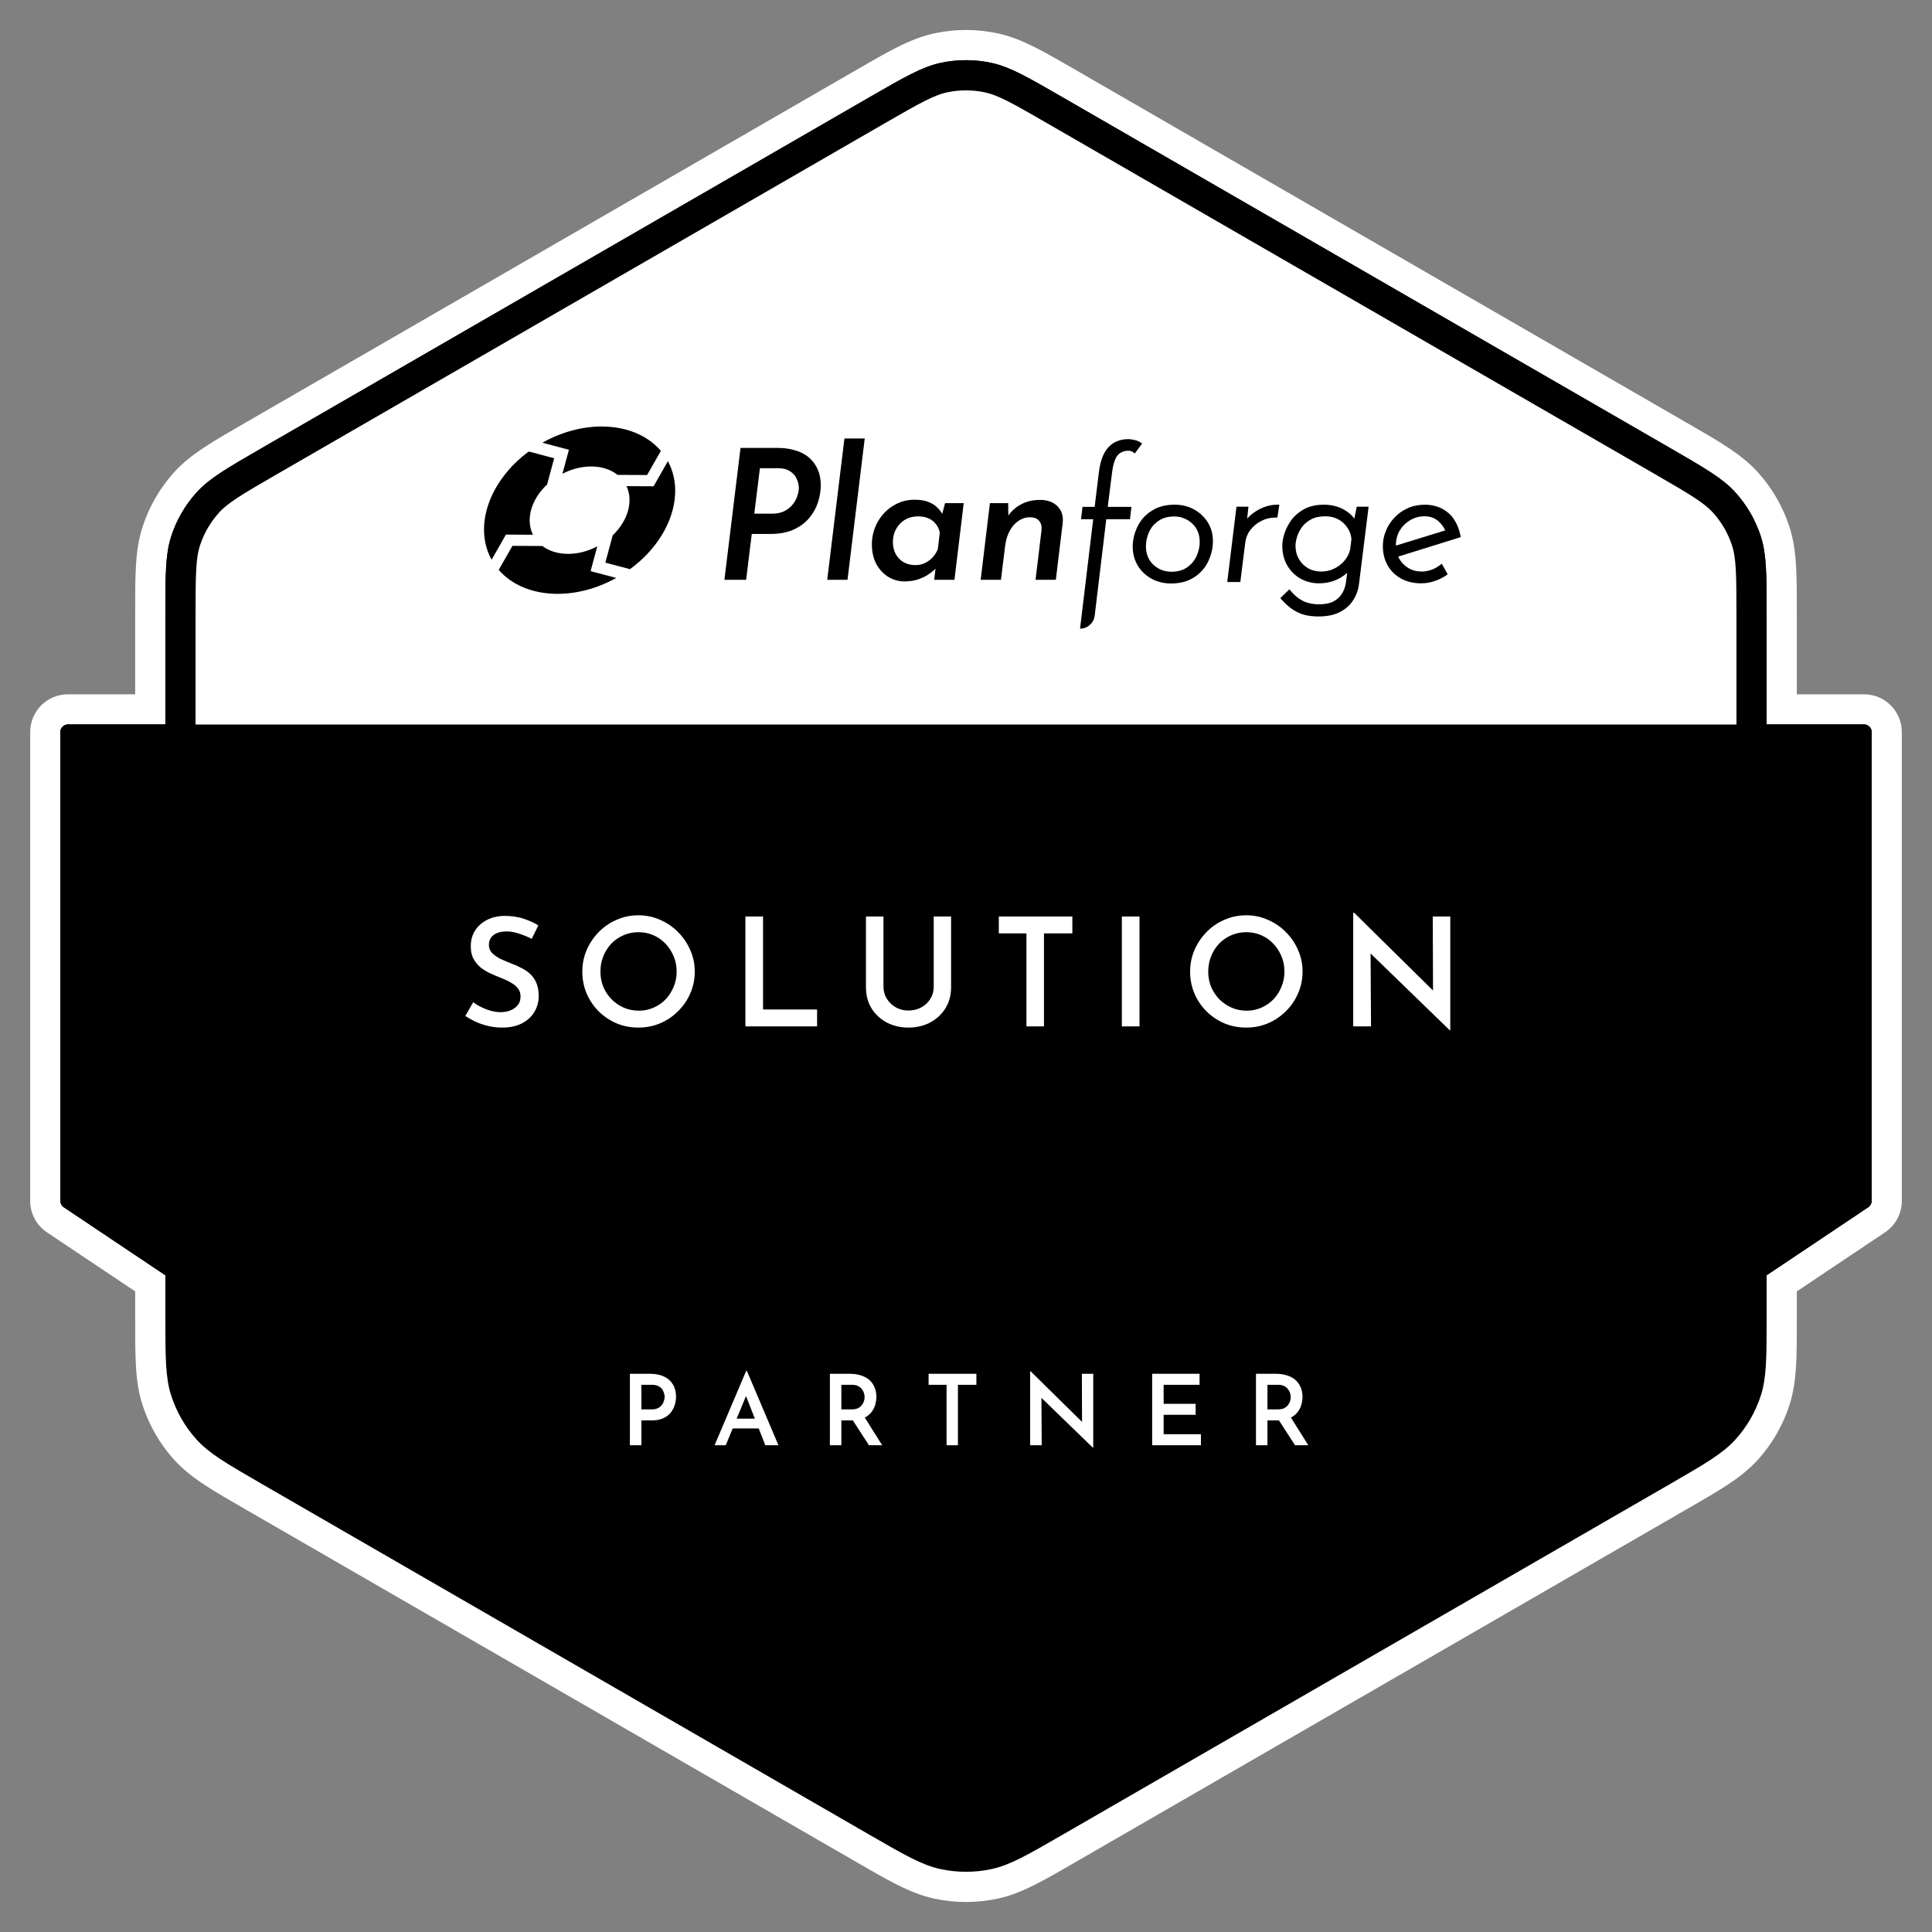
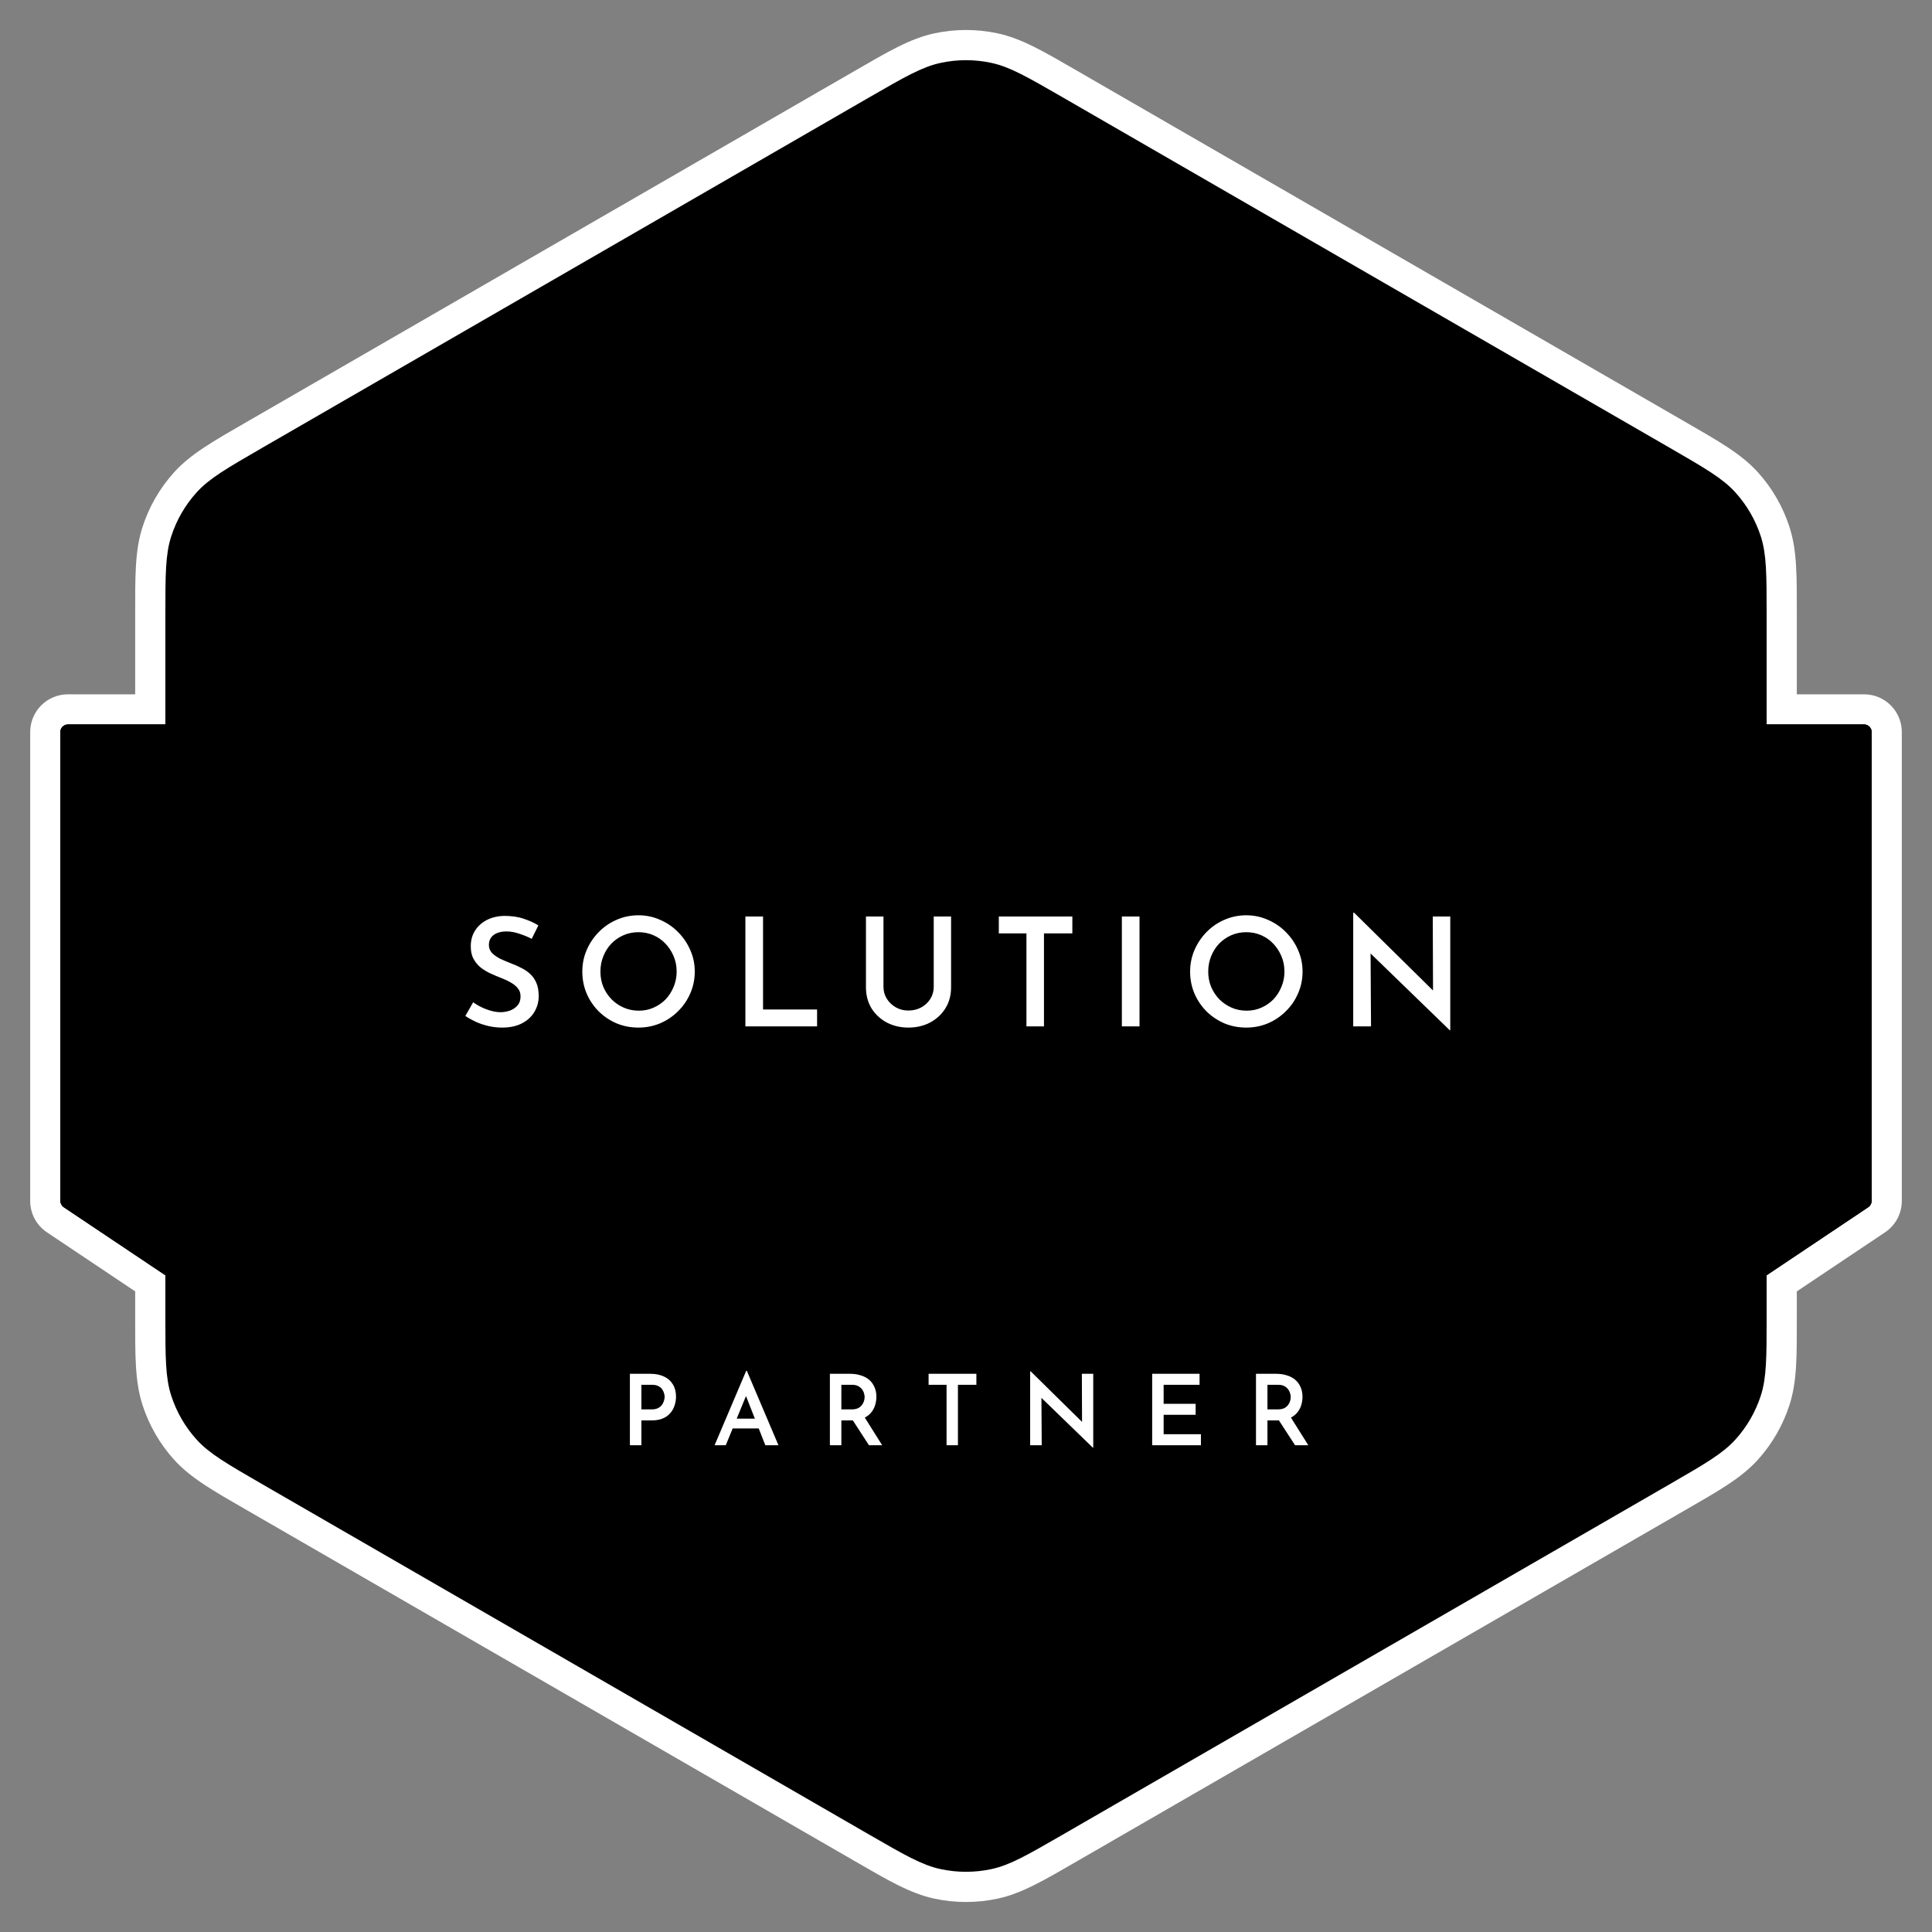
<svg xmlns="http://www.w3.org/2000/svg" width="64" height="64" viewBox="0 0 64 64" fill="none">
  <rect x="0" y="0" width="64" height="64" fill="#808080" stroke="none" />
  <path d="M28.8 3.222L29.3 4.088L29.3 4.088L28.8 3.222ZM31.168 2.081L31.376 3.059L31.376 3.059L31.168 2.081ZM8.678 14.84L8.178 13.974L8.178 13.974L8.678 14.84ZM6.505 16.32L5.762 15.651L5.762 15.651L6.505 16.32ZM5.674 17.761L6.625 18.07L5.674 17.761ZM5.478 24V25H6.478V24H5.478ZM2.111 39.991L1.555 40.822L1.555 40.822L2.111 39.991ZM5.478 42.245H6.478V41.711L6.034 41.414L5.478 42.245ZM5.674 46.239L4.723 46.548L4.723 46.548L5.674 46.239ZM6.505 47.679L7.249 47.01L7.249 47.01L6.505 47.679ZM8.678 49.16L9.178 48.294L9.178 48.294L8.678 49.16ZM28.8 60.777L29.3 59.911L29.3 59.911L28.8 60.777ZM31.168 61.919L30.96 62.897L30.96 62.897L31.168 61.919ZM32.832 61.919L33.04 62.897L33.04 62.897L32.832 61.919ZM35.2 60.777L34.7 59.911L34.7 59.911L35.2 60.777ZM55.322 49.16L54.822 48.294L54.822 48.294L55.322 49.16ZM57.495 47.679L58.238 48.349L58.238 48.349L57.495 47.679ZM58.326 46.239L59.277 46.548L59.277 46.548L58.326 46.239ZM58.522 42.245L57.966 41.414L57.522 41.711V42.245H58.522ZM61.889 39.991L62.445 40.822L62.445 40.822L61.889 39.991ZM58.522 24H57.522V25H58.522V24ZM58.326 17.761L59.277 17.452L59.277 17.452L58.326 17.761ZM57.495 16.32L58.238 15.651L58.238 15.651L57.495 16.32ZM55.322 14.84L54.822 15.706L54.822 15.706L55.322 14.84ZM35.2 3.222L35.7 2.356L35.7 2.356L35.2 3.222ZM32.832 2.081L32.624 3.059L32.624 3.059L32.832 2.081ZM29.3 4.088C30.524 3.382 30.948 3.15 31.376 3.059L30.96 1.103C30.149 1.275 29.407 1.717 28.3 2.356L29.3 4.088ZM9.178 15.706L29.3 4.088L28.3 2.356L8.178 13.974L9.178 15.706ZM7.249 16.989C7.541 16.664 7.954 16.413 9.178 15.706L8.178 13.974C7.071 14.613 6.317 15.035 5.762 15.651L7.249 16.989ZM6.625 18.07C6.755 17.67 6.967 17.302 7.249 16.989L5.762 15.651C5.293 16.172 4.939 16.785 4.723 17.452L6.625 18.07ZM6.478 20.382C6.478 18.969 6.49 18.486 6.625 18.07L4.723 17.452C4.466 18.241 4.478 19.104 4.478 20.382H6.478ZM6.478 24V20.382H4.478V24H6.478ZM2.25 25H5.478V23H2.25V25ZM3 24.25C3 24.664 2.664 25 2.25 25V23C1.56 23 1 23.559 1 24.25H3ZM3 39.783V24.25H1V39.783H3ZM2.667 39.16C2.875 39.299 3 39.533 3 39.783H1C1 40.201 1.208 40.59 1.555 40.822L2.667 39.16ZM6.034 41.414L2.667 39.16L1.555 40.822L4.922 43.076L6.034 41.414ZM6.478 43.617V42.245H4.478V43.617H6.478ZM6.625 45.93C6.49 45.514 6.478 45.031 6.478 43.617H4.478C4.478 44.896 4.466 45.759 4.723 46.548L6.625 45.93ZM7.249 47.01C6.967 46.698 6.755 46.33 6.625 45.93L4.723 46.548C4.939 47.214 5.293 47.828 5.762 48.349L7.249 47.01ZM9.178 48.294C7.954 47.587 7.541 47.336 7.249 47.01L5.762 48.349C6.317 48.965 7.071 49.387 8.178 50.026L9.178 48.294ZM29.3 59.911L9.178 48.294L8.178 50.026L28.3 61.643L29.3 59.911ZM31.376 60.941C30.948 60.849 30.524 60.618 29.3 59.911L28.3 61.643C29.407 62.283 30.149 62.724 30.96 62.897L31.376 60.941ZM32.624 60.941C32.212 61.028 31.788 61.028 31.376 60.941L30.96 62.897C31.646 63.042 32.354 63.042 33.04 62.897L32.624 60.941ZM34.7 59.911C33.476 60.618 33.052 60.849 32.624 60.941L33.04 62.897C33.851 62.724 34.593 62.283 35.7 61.643L34.7 59.911ZM54.822 48.294L34.7 59.911L35.7 61.643L55.822 50.026L54.822 48.294ZM56.752 47.01C56.459 47.336 56.046 47.587 54.822 48.294L55.822 50.026C56.929 49.387 57.683 48.965 58.238 48.349L56.752 47.01ZM57.375 45.93C57.245 46.33 57.033 46.698 56.752 47.01L58.238 48.349C58.707 47.828 59.061 47.214 59.277 46.548L57.375 45.93ZM57.522 43.617C57.522 45.031 57.51 45.514 57.375 45.93L59.277 46.548C59.534 45.759 59.522 44.896 59.522 43.617H57.522ZM57.522 42.245V43.617H59.522V42.245H57.522ZM61.333 39.16L57.966 41.414L59.078 43.076L62.445 40.822L61.333 39.16ZM61 39.783C61 39.533 61.125 39.299 61.333 39.16L62.445 40.822C62.792 40.59 63 40.201 63 39.783H61ZM61 24.25V39.783H63V24.25H61ZM61.75 25C61.336 25 61 24.664 61 24.25H63C63 23.559 62.44 23 61.75 23V25ZM58.522 25H61.75V23H58.522V25ZM57.522 20.382V24H59.522V20.382H57.522ZM57.375 18.07C57.51 18.486 57.522 18.969 57.522 20.382H59.522C59.522 19.104 59.534 18.241 59.277 17.452L57.375 18.07ZM56.752 16.989C57.033 17.302 57.245 17.67 57.375 18.07L59.277 17.452C59.061 16.785 58.707 16.172 58.238 15.651L56.752 16.989ZM54.822 15.706C56.046 16.413 56.459 16.664 56.752 16.989L58.238 15.651C57.683 15.035 56.929 14.613 55.822 13.974L54.822 15.706ZM34.7 4.088L54.822 15.706L55.822 13.974L35.7 2.356L34.7 4.088ZM32.624 3.059C33.052 3.15 33.476 3.382 34.7 4.088L35.7 2.356C34.593 1.717 33.851 1.275 33.04 1.103L32.624 3.059ZM31.376 3.059C31.788 2.972 32.212 2.972 32.624 3.059L33.04 1.103C32.354 0.957 31.646 0.957 30.96 1.103L31.376 3.059Z" fill="white" style="fill:white;fill-opacity:1;" />
  <path d="M2 24.25C2 24.112 2.112 24 2.25 24H61.75C61.888 24 62 24.112 62 24.25V39.784C62 39.867 61.958 39.945 61.889 39.991L32.139 59.907C32.055 59.963 31.945 59.963 31.861 59.907L2.111 39.991C2.042 39.945 2 39.867 2 39.784V24.25Z" fill="#AC4DBF" style="fill:#AC4DBF;fill:color(display-p3 0.674 0.302 0.749);fill-opacity:1;" />
  <path opacity="0.5" d="M2 24.25C2 24.112 2.112 24 2.25 24H61.75C61.888 24 62 24.112 62 24.25V39.784C62 39.867 61.958 39.945 61.889 39.991L32.139 59.907C32.055 59.963 31.945 59.963 31.861 59.907L2.111 39.991C2.042 39.945 2 39.867 2 39.784V24.25Z" fill="#1F4266" style="fill:#1F4266;fill:color(display-p3 0.122 0.259 0.4);fill-opacity:1;" />
  <path d="M35.075 3.439L55.197 15.056C56.377 15.738 56.918 16.053 57.309 16.488C57.66 16.878 57.926 17.338 58.089 17.838C58.269 18.394 58.272 19.02 58.272 20.383V43.617C58.272 44.98 58.269 45.606 58.089 46.162C57.926 46.662 57.66 47.122 57.309 47.512C56.918 47.947 56.377 48.262 55.197 48.944L35.075 60.561C33.895 61.242 33.351 61.553 32.78 61.674C32.266 61.783 31.734 61.783 31.22 61.674C30.649 61.553 30.105 61.242 28.925 60.561L8.803 48.944C7.623 48.262 7.082 47.947 6.691 47.512C6.34 47.122 6.074 46.662 5.912 46.162C5.731 45.606 5.728 44.98 5.728 43.617V20.383C5.728 19.02 5.731 18.394 5.912 17.838C6.074 17.338 6.34 16.878 6.691 16.488C7.082 16.053 7.623 15.738 8.803 15.056L28.925 3.439C30.105 2.758 30.649 2.447 31.22 2.326C31.734 2.216 32.266 2.216 32.78 2.326C33.351 2.447 33.895 2.758 35.075 3.439Z" fill="#1F4266" stroke="#1F4266" style="fill:#1F4266;fill:color(display-p3 0.122 0.259 0.4);fill-opacity:1;stroke:#1F4266;stroke:color(display-p3 0.122 0.259 0.4);stroke-opacity:1;" stroke-width="0.5" />
-   <path d="M34.95 3.656L55.072 15.273C56.267 15.963 56.765 16.257 57.123 16.655C57.451 17.019 57.699 17.449 57.851 17.915C58.016 18.425 58.022 19.003 58.022 20.383V28.35C58.022 29.478 58.022 30.295 57.969 30.936C57.917 31.573 57.817 31.993 57.641 32.339C57.305 32.998 56.77 33.533 56.111 33.868C55.765 34.045 55.345 34.145 54.709 34.197C54.067 34.25 53.25 34.25 52.122 34.25H11.878C10.75 34.25 9.933 34.25 9.291 34.197C8.655 34.145 8.235 34.045 7.889 33.868C7.23 33.533 6.695 32.998 6.359 32.339C6.183 31.993 6.083 31.573 6.031 30.936C5.978 30.295 5.978 29.478 5.978 28.35V20.383C5.978 19.003 5.984 18.425 6.149 17.915C6.301 17.449 6.549 17.019 6.877 16.655C7.235 16.257 7.733 15.963 8.928 15.273L29.05 3.656C30.245 2.966 30.748 2.682 31.272 2.57C31.752 2.468 32.248 2.468 32.728 2.57C33.252 2.682 33.755 2.966 34.95 3.656Z" fill="white" stroke="#1F4266" style="fill:white;fill-opacity:1;stroke:#1F4266;stroke:color(display-p3 0.122 0.259 0.4);stroke-opacity:1;" />
  <path d="M20.458 15.731L21.436 15.736L21.892 14.936C21.083 13.984 19.421 13.848 17.968 14.665L18.846 14.899L18.632 15.693C19.291 15.353 20.018 15.381 20.458 15.731Z" fill="#4596CD" style="fill:#4596CD;fill:color(display-p3 0.271 0.588 0.804);fill-opacity:1;" />
-   <path d="M18.358 15.181L17.516 14.957C16.218 15.912 15.672 17.433 16.285 18.541L16.76 17.709L17.655 17.714C17.401 17.2 17.605 16.532 18.123 16.049L18.358 15.181Z" fill="#1F4266" style="fill:#1F4266;fill:color(display-p3 0.122 0.259 0.4);fill-opacity:1;" />
  <path d="M17.965 18.087L16.975 18.082L16.521 18.878C17.33 19.814 18.973 19.947 20.414 19.145L19.564 18.919L19.786 18.099C19.133 18.442 18.411 18.423 17.965 18.087Z" fill="#B3E0FF" style="fill:#B3E0FF;fill:color(display-p3 0.7 0.88 1);fill-opacity:1;" />
  <path d="M22.125 15.277C22.725 16.389 22.171 17.905 20.869 18.854L20.052 18.638L20.297 17.733C20.795 17.256 20.991 16.609 20.754 16.104L21.651 16.109L22.125 15.277Z" fill="#87C4ED" style="fill:#87C4ED;fill:color(display-p3 0.53 0.77 0.93);fill-opacity:1;" />
-   <path d="M25.761 14.838C25.981 14.838 26.179 14.866 26.355 14.922C26.531 14.974 26.681 15.054 26.805 15.162C26.929 15.27 27.023 15.4 27.087 15.552C27.155 15.7 27.189 15.872 27.189 16.068C27.189 16.252 27.159 16.44 27.099 16.632C27.039 16.82 26.943 16.994 26.811 17.154C26.679 17.314 26.505 17.444 26.289 17.544C26.077 17.64 25.819 17.688 25.515 17.688H24.903L24.717 19.206H23.997L24.531 14.838H25.761ZM25.575 17.016C25.743 17.016 25.883 16.986 25.995 16.926C26.107 16.866 26.197 16.792 26.265 16.704C26.337 16.612 26.387 16.518 26.415 16.422C26.447 16.326 26.463 16.242 26.463 16.17C26.463 16.074 26.441 15.976 26.397 15.876C26.357 15.772 26.285 15.686 26.181 15.618C26.081 15.546 25.941 15.51 25.761 15.51H25.173L24.987 17.016H25.575Z" fill="#1F4266" style="fill:#1F4266;fill:color(display-p3 0.122 0.259 0.4);fill-opacity:1;" />
  <path d="M27.973 14.526H28.645L28.075 19.206H27.403L27.973 14.526Z" fill="#1F4266" style="fill:#1F4266;fill:color(display-p3 0.122 0.259 0.4);fill-opacity:1;" />
  <path d="M29.956 19.26C29.776 19.26 29.602 19.212 29.434 19.116C29.27 19.016 29.136 18.874 29.032 18.69C28.932 18.502 28.882 18.28 28.882 18.024C28.882 17.844 28.914 17.668 28.978 17.496C29.042 17.324 29.136 17.168 29.26 17.028C29.384 16.884 29.534 16.77 29.71 16.686C29.886 16.598 30.084 16.554 30.304 16.554C30.48 16.554 30.628 16.578 30.748 16.626C30.868 16.67 30.966 16.73 31.042 16.806C31.118 16.878 31.18 16.96 31.228 17.052L31.174 17.166L31.306 16.668H31.924L31.618 19.206H30.946L31.018 18.6L31.06 18.762C31.044 18.782 31.008 18.82 30.952 18.876C30.896 18.928 30.822 18.984 30.73 19.044C30.638 19.104 30.526 19.156 30.394 19.2C30.266 19.24 30.12 19.26 29.956 19.26ZM30.328 18.72C30.432 18.72 30.53 18.7 30.622 18.66C30.718 18.616 30.804 18.556 30.88 18.48C30.956 18.4 31.018 18.306 31.066 18.198L31.132 17.646C31.112 17.538 31.07 17.444 31.006 17.364C30.942 17.28 30.86 17.216 30.76 17.172C30.66 17.128 30.548 17.106 30.424 17.106C30.268 17.106 30.136 17.134 30.028 17.19C29.924 17.242 29.838 17.312 29.77 17.4C29.702 17.484 29.652 17.574 29.62 17.67C29.592 17.766 29.578 17.858 29.578 17.946C29.578 18.098 29.608 18.232 29.668 18.348C29.732 18.464 29.82 18.556 29.932 18.624C30.048 18.688 30.18 18.72 30.328 18.72Z" fill="#1F4266" style="fill:#1F4266;fill:color(display-p3 0.122 0.259 0.4);fill-opacity:1;" />
  <path d="M33.398 16.668L33.404 17.214L33.368 17.13C33.476 16.958 33.622 16.82 33.806 16.716C33.994 16.612 34.21 16.56 34.454 16.56C34.698 16.56 34.89 16.63 35.03 16.77C35.17 16.91 35.228 17.094 35.204 17.322L34.976 19.206H34.304L34.502 17.562C34.514 17.434 34.488 17.332 34.424 17.256C34.364 17.176 34.26 17.136 34.112 17.136C33.976 17.136 33.848 17.178 33.728 17.262C33.612 17.342 33.516 17.454 33.44 17.598C33.368 17.738 33.32 17.9 33.296 18.084L33.158 19.206H32.486L32.792 16.668H33.398Z" fill="#1F4266" style="fill:#1F4266;fill:color(display-p3 0.122 0.259 0.4);fill-opacity:1;" />
  <path d="M37.378 14.547C37.104 14.547 36.879 14.638 36.711 14.823C36.543 15.005 36.442 15.293 36.398 15.675L36.398 15.675L36.262 16.791H35.859L35.812 17.199H36.214L35.778 20.825V20.825C36.025 20.825 36.233 20.64 36.263 20.395L36.647 17.199H37.433L37.48 16.791H36.695L36.834 15.687L36.834 15.687C36.87 15.382 36.936 15.187 37.021 15.084C37.11 14.983 37.226 14.931 37.378 14.931C37.416 14.931 37.444 14.936 37.466 14.944L37.47 14.946L37.474 14.947C37.495 14.952 37.513 14.961 37.528 14.973L37.589 15.024L37.835 14.691L37.765 14.648C37.706 14.611 37.64 14.586 37.569 14.573C37.504 14.556 37.44 14.547 37.378 14.547Z" fill="#1F4266" style="fill:#1F4266;fill:color(display-p3 0.122 0.259 0.4);fill-opacity:1;" />
  <path fill-rule="evenodd" clip-rule="evenodd" d="M38.917 16.719C38.677 16.719 38.465 16.76 38.285 16.846L38.285 16.846C38.112 16.931 37.967 17.041 37.852 17.177L37.851 17.179C37.742 17.314 37.659 17.463 37.604 17.628C37.55 17.787 37.522 17.947 37.522 18.108C37.522 18.293 37.556 18.462 37.625 18.613C37.693 18.762 37.785 18.89 37.901 18.997L37.901 18.998C38.02 19.104 38.156 19.187 38.308 19.246L38.309 19.246L38.31 19.246C38.462 19.301 38.621 19.329 38.785 19.329C38.98 19.329 39.155 19.302 39.309 19.246L39.31 19.246C39.465 19.187 39.599 19.109 39.711 19.01C39.821 18.913 39.91 18.805 39.978 18.685L39.979 18.684C40.046 18.563 40.096 18.437 40.13 18.307C40.163 18.177 40.18 18.053 40.18 17.934C40.18 17.694 40.123 17.481 40.007 17.3C39.892 17.117 39.738 16.974 39.547 16.872C39.359 16.769 39.149 16.719 38.917 16.719ZM38.373 17.257C38.509 17.16 38.685 17.109 38.905 17.109C39.016 17.109 39.12 17.129 39.219 17.169L39.22 17.17C39.323 17.21 39.413 17.267 39.49 17.34L39.49 17.341L39.491 17.341C39.571 17.414 39.633 17.501 39.676 17.603C39.72 17.705 39.742 17.82 39.742 17.952C39.742 18.105 39.709 18.258 39.641 18.414C39.574 18.565 39.471 18.69 39.33 18.791L39.329 18.791C39.197 18.887 39.022 18.939 38.797 18.939C38.646 18.939 38.506 18.904 38.378 18.834C38.249 18.761 38.147 18.662 38.07 18.538C37.998 18.41 37.96 18.264 37.96 18.096C37.96 17.939 37.994 17.783 38.062 17.628C38.128 17.477 38.231 17.354 38.372 17.258L38.373 17.257Z" fill="#1F4266" style="fill:#1F4266;fill:color(display-p3 0.122 0.259 0.4);fill-opacity:1;" />
  <path d="M41.44 17.055C41.395 17.094 41.353 17.136 41.314 17.181L41.356 16.785H40.96L40.654 19.281H41.087L41.251 17.973L41.251 17.973C41.27 17.818 41.325 17.68 41.416 17.559C41.514 17.432 41.635 17.332 41.781 17.257C41.926 17.182 42.082 17.145 42.251 17.145H42.315L42.38 16.719H42.293C42.146 16.719 41.999 16.749 41.851 16.808C41.703 16.867 41.567 16.949 41.441 17.054L41.44 17.055Z" fill="#1F4266" style="fill:#1F4266;fill:color(display-p3 0.122 0.259 0.4);fill-opacity:1;" />
  <path fill-rule="evenodd" clip-rule="evenodd" d="M44.414 19.133C44.492 19.086 44.564 19.034 44.627 18.974L44.589 19.274L44.589 19.274C44.571 19.417 44.528 19.543 44.461 19.653L44.461 19.654C44.396 19.765 44.303 19.854 44.178 19.92L44.178 19.92C44.06 19.984 43.9 20.019 43.692 20.019C43.593 20.019 43.493 20.008 43.39 19.985L43.389 19.984L43.387 19.984C43.29 19.966 43.188 19.926 43.083 19.862L43.082 19.861C42.983 19.803 42.877 19.711 42.764 19.582L42.712 19.523L42.411 19.815L42.46 19.869C42.591 20.012 42.72 20.125 42.847 20.205C42.978 20.289 43.112 20.347 43.25 20.377C43.383 20.406 43.525 20.421 43.674 20.421C43.954 20.421 44.192 20.374 44.386 20.275C44.576 20.177 44.725 20.045 44.829 19.876C44.935 19.714 44.999 19.533 45.02 19.334L45.337 16.785H44.944L44.864 17.178C44.79 17.078 44.695 16.991 44.578 16.917C44.372 16.784 44.13 16.719 43.854 16.719C43.608 16.719 43.394 16.765 43.213 16.859L43.212 16.86C43.04 16.952 42.897 17.071 42.786 17.216L42.785 17.217C42.681 17.359 42.603 17.508 42.552 17.665C42.503 17.814 42.477 17.952 42.477 18.078C42.477 18.317 42.529 18.532 42.636 18.721C42.743 18.908 42.888 19.056 43.072 19.163C43.257 19.27 43.466 19.323 43.698 19.323C43.958 19.323 44.198 19.26 44.414 19.133ZM43.428 17.207C43.55 17.139 43.707 17.103 43.902 17.103C44.063 17.103 44.205 17.137 44.328 17.202C44.453 17.268 44.554 17.36 44.631 17.477L44.632 17.478L44.633 17.479C44.711 17.59 44.756 17.715 44.768 17.854L44.728 18.191C44.698 18.326 44.638 18.45 44.546 18.564C44.453 18.676 44.339 18.765 44.204 18.833C44.071 18.899 43.928 18.933 43.776 18.933C43.603 18.933 43.455 18.895 43.328 18.823C43.199 18.746 43.098 18.643 43.025 18.515C42.952 18.387 42.915 18.242 42.915 18.078C42.915 17.995 42.931 17.899 42.965 17.788L42.965 17.787C42.999 17.676 43.053 17.567 43.129 17.462C43.201 17.36 43.3 17.275 43.427 17.208L43.428 17.208L43.428 17.207Z" fill="#1F4266" style="fill:#1F4266;fill:color(display-p3 0.122 0.259 0.4);fill-opacity:1;" />
-   <path fill-rule="evenodd" clip-rule="evenodd" d="M46.352 18.509C46.339 18.486 46.327 18.462 46.316 18.438L48.389 17.793L48.376 17.727C48.342 17.565 48.29 17.419 48.218 17.292C48.15 17.164 48.064 17.058 47.959 16.976C47.856 16.89 47.74 16.826 47.612 16.783C47.483 16.74 47.345 16.719 47.198 16.719C46.993 16.719 46.804 16.757 46.633 16.834C46.465 16.909 46.319 17.013 46.196 17.144C46.074 17.271 45.978 17.417 45.911 17.581C45.843 17.742 45.809 17.912 45.809 18.09C45.809 18.329 45.862 18.544 45.969 18.733L45.969 18.734C46.076 18.918 46.226 19.063 46.418 19.169L46.419 19.17C46.611 19.273 46.83 19.323 47.072 19.323C47.22 19.323 47.366 19.3 47.509 19.253C47.652 19.207 47.782 19.144 47.9 19.064L47.957 19.025L47.761 18.673L47.692 18.727C47.611 18.789 47.518 18.84 47.413 18.877C47.309 18.914 47.203 18.933 47.096 18.933C46.928 18.933 46.782 18.894 46.655 18.818C46.526 18.74 46.425 18.638 46.352 18.509ZM47.876 17.57L46.241 18.074C46.241 18.069 46.241 18.064 46.241 18.06C46.241 17.884 46.282 17.725 46.363 17.581C46.449 17.437 46.563 17.322 46.708 17.236L46.709 17.236C46.853 17.147 47.013 17.103 47.192 17.103C47.38 17.103 47.531 17.159 47.652 17.269L47.653 17.27C47.75 17.357 47.825 17.456 47.876 17.57Z" fill="#1F4266" style="fill:#1F4266;fill:color(display-p3 0.122 0.259 0.4);fill-opacity:1;" />
  <path fill-rule="evenodd" clip-rule="evenodd" d="M23.672 47.875L24.718 45.412H24.741L25.787 47.875H25.352L25.134 47.319H24.271L24.042 47.875H23.672ZM24.712 46.246L25.006 46.994H24.404L24.712 46.246ZM34.499 46.306L36.205 47.959H36.215V45.509H35.838L35.844 47.102L34.144 45.428H34.125V47.875H34.508L34.499 46.306ZM38.167 45.509H39.737V45.873H38.547V46.503H39.607V46.867H38.547V47.511H39.782V47.875H38.167V45.509ZM42.272 45.509C42.402 45.509 42.522 45.526 42.63 45.561C42.738 45.593 42.83 45.642 42.906 45.707C42.982 45.772 43.041 45.852 43.082 45.947C43.125 46.041 43.147 46.148 43.147 46.269C43.147 46.362 43.133 46.456 43.105 46.549C43.076 46.642 43.03 46.727 42.965 46.802C42.912 46.864 42.845 46.916 42.764 46.96L43.339 47.875H42.9L42.366 47.052C42.353 47.052 42.341 47.053 42.328 47.053H41.986V47.875H41.606V45.509H42.272ZM42.324 46.688C42.409 46.688 42.479 46.675 42.536 46.65C42.592 46.621 42.635 46.587 42.666 46.545C42.698 46.504 42.721 46.461 42.734 46.416C42.749 46.368 42.757 46.324 42.757 46.282C42.757 46.243 42.75 46.201 42.737 46.156C42.724 46.108 42.702 46.063 42.669 46.022C42.639 45.979 42.596 45.943 42.542 45.915C42.488 45.887 42.42 45.873 42.337 45.873H41.986V46.688H42.324ZM30.761 45.509H32.344V45.873H31.733V47.875H31.356V45.873H30.761V45.509ZM28.515 45.561C28.406 45.526 28.287 45.509 28.157 45.509H27.491V47.875H27.871V47.053H28.212C28.226 47.053 28.238 47.052 28.251 47.052L28.785 47.875H29.223L28.648 46.96C28.73 46.916 28.797 46.864 28.849 46.802C28.915 46.727 28.961 46.642 28.989 46.549C29.017 46.456 29.032 46.362 29.032 46.269C29.032 46.148 29.01 46.041 28.966 45.947C28.925 45.852 28.867 45.772 28.791 45.707C28.715 45.642 28.623 45.593 28.515 45.561ZM28.421 46.65C28.364 46.675 28.294 46.688 28.209 46.688H27.871V45.873H28.222C28.305 45.873 28.373 45.887 28.427 45.915C28.481 45.943 28.523 45.979 28.554 46.022C28.586 46.063 28.609 46.108 28.622 46.156C28.635 46.201 28.642 46.243 28.642 46.282C28.642 46.324 28.634 46.368 28.619 46.416C28.606 46.461 28.583 46.504 28.55 46.545C28.52 46.587 28.477 46.621 28.421 46.65ZM21.997 45.6C21.87 45.539 21.716 45.509 21.536 45.509H20.866V47.875H21.247V47.053H21.588C21.738 47.053 21.863 47.03 21.965 46.984C22.069 46.939 22.151 46.878 22.212 46.802C22.275 46.727 22.32 46.642 22.349 46.549C22.379 46.456 22.394 46.362 22.394 46.269C22.394 46.109 22.359 45.972 22.29 45.86C22.223 45.747 22.125 45.66 21.997 45.6ZM21.796 46.646C21.74 46.675 21.67 46.688 21.588 46.688H21.247V45.873H21.598C21.682 45.873 21.752 45.887 21.806 45.915C21.86 45.941 21.902 45.976 21.933 46.019C21.963 46.06 21.985 46.105 21.997 46.152C22.011 46.198 22.017 46.239 22.017 46.276C22.017 46.313 22.009 46.355 21.994 46.403C21.981 46.45 21.959 46.496 21.926 46.539C21.896 46.582 21.852 46.618 21.796 46.646Z" fill="white" style="fill:white;fill-opacity:1;" />
  <g style="mix-blend-mode:multiply" opacity="0.2">
    <path d="M5.5 25.25H58.5V42.25H5.5V25.25Z" fill="#AC4DBF" style="fill:#AC4DBF;fill:color(display-p3 0.674 0.302 0.749);fill-opacity:1;" />
  </g>
  <path d="M2 24.25C2 24.112 2.112 24 2.25 24H61.75C61.888 24 62 24.112 62 24.25V39.75C62 39.888 61.888 40 61.75 40H2.25C2.112 40 2 39.888 2 39.75V24.25Z" fill="#AC4DBF" style="fill:#AC4DBF;fill:color(display-p3 0.674 0.302 0.749);fill-opacity:1;" />
  <path fill-rule="evenodd" clip-rule="evenodd" d="M45.402 31.585L48.027 34.13H48.042V30.36H47.462L47.471 32.812L44.857 30.235H44.827V34H45.417L45.402 31.585ZM39.569 31.47C39.473 31.693 39.424 31.931 39.424 32.185C39.424 32.445 39.473 32.688 39.569 32.915C39.666 33.138 39.799 33.335 39.969 33.505C40.139 33.672 40.336 33.803 40.559 33.9C40.783 33.993 41.024 34.04 41.284 34.04C41.538 34.04 41.776 33.993 41.999 33.9C42.226 33.803 42.424 33.67 42.594 33.5C42.768 33.33 42.903 33.133 42.999 32.91C43.099 32.683 43.149 32.441 43.149 32.185C43.149 31.931 43.099 31.693 42.999 31.47C42.903 31.247 42.768 31.048 42.594 30.875C42.424 30.701 42.226 30.567 41.999 30.47C41.776 30.37 41.538 30.32 41.284 30.32C41.028 30.32 40.786 30.37 40.559 30.47C40.336 30.567 40.139 30.701 39.969 30.875C39.799 31.048 39.666 31.247 39.569 31.47ZM40.119 32.69C40.056 32.533 40.024 32.365 40.024 32.185C40.024 32.005 40.056 31.837 40.119 31.68C40.183 31.52 40.271 31.38 40.384 31.26C40.501 31.14 40.636 31.047 40.789 30.98C40.943 30.913 41.108 30.88 41.284 30.88C41.461 30.88 41.626 30.913 41.779 30.98C41.933 31.047 42.066 31.14 42.179 31.26C42.293 31.38 42.383 31.518 42.449 31.675C42.516 31.831 42.549 32.002 42.549 32.185C42.549 32.365 42.516 32.533 42.449 32.69C42.386 32.846 42.298 32.985 42.184 33.105C42.071 33.221 41.938 33.313 41.784 33.38C41.634 33.447 41.473 33.48 41.299 33.48C41.119 33.48 40.953 33.447 40.799 33.38C40.646 33.313 40.511 33.221 40.394 33.105C40.278 32.985 40.186 32.846 40.119 32.69ZM37.163 30.36H37.748V34H37.163V30.36ZM35.523 30.36H33.087V30.92H34.002V34H34.583V30.92H35.523V30.36ZM29.266 32.69C29.266 32.833 29.303 32.965 29.376 33.085C29.453 33.205 29.553 33.3 29.676 33.37C29.8 33.44 29.938 33.475 30.091 33.475C30.251 33.475 30.395 33.44 30.521 33.37C30.648 33.3 30.748 33.205 30.821 33.085C30.895 32.965 30.931 32.833 30.931 32.69V30.36H31.506V32.705C31.506 32.968 31.443 33.202 31.316 33.405C31.19 33.605 31.02 33.761 30.806 33.875C30.593 33.985 30.355 34.04 30.091 34.04C29.831 34.04 29.595 33.985 29.381 33.875C29.168 33.761 28.998 33.605 28.871 33.405C28.748 33.202 28.686 32.968 28.686 32.705V30.36H29.266V32.69ZM25.277 30.36H24.692V34H27.067V33.44H25.277V30.36ZM19.29 32.185C19.29 31.931 19.338 31.693 19.435 31.47C19.531 31.247 19.665 31.048 19.835 30.875C20.005 30.701 20.201 30.567 20.425 30.47C20.651 30.37 20.893 30.32 21.15 30.32C21.403 30.32 21.641 30.37 21.865 30.47C22.091 30.567 22.29 30.701 22.46 30.875C22.633 31.048 22.768 31.247 22.865 31.47C22.965 31.693 23.015 31.931 23.015 32.185C23.015 32.441 22.965 32.683 22.865 32.91C22.768 33.133 22.633 33.33 22.46 33.5C22.29 33.67 22.091 33.803 21.865 33.9C21.641 33.993 21.403 34.04 21.15 34.04C20.89 34.04 20.648 33.993 20.425 33.9C20.201 33.803 20.005 33.672 19.835 33.505C19.665 33.335 19.531 33.138 19.435 32.915C19.338 32.688 19.29 32.445 19.29 32.185ZM19.89 32.185C19.89 32.365 19.921 32.533 19.985 32.69C20.051 32.846 20.143 32.985 20.26 33.105C20.376 33.221 20.511 33.313 20.665 33.38C20.818 33.447 20.985 33.48 21.165 33.48C21.338 33.48 21.5 33.447 21.65 33.38C21.803 33.313 21.936 33.221 22.05 33.105C22.163 32.985 22.251 32.846 22.315 32.69C22.381 32.533 22.415 32.365 22.415 32.185C22.415 32.002 22.381 31.831 22.315 31.675C22.248 31.518 22.158 31.38 22.045 31.26C21.931 31.14 21.798 31.047 21.645 30.98C21.491 30.913 21.326 30.88 21.15 30.88C20.973 30.88 20.808 30.913 20.655 30.98C20.501 31.047 20.366 31.14 20.25 31.26C20.136 31.38 20.048 31.52 19.985 31.68C19.921 31.837 19.89 32.005 19.89 32.185ZM17.2 30.93C17.346 30.977 17.485 31.033 17.614 31.1L17.834 30.655C17.695 30.568 17.533 30.495 17.349 30.435C17.169 30.372 16.951 30.34 16.695 30.34C16.478 30.346 16.286 30.393 16.119 30.48C15.956 30.567 15.828 30.683 15.735 30.83C15.641 30.977 15.595 31.15 15.595 31.35C15.595 31.517 15.626 31.657 15.69 31.77C15.753 31.883 15.835 31.98 15.934 32.06C16.038 32.136 16.148 32.202 16.265 32.255C16.381 32.308 16.496 32.356 16.61 32.4C16.723 32.443 16.828 32.493 16.924 32.55C17.021 32.603 17.098 32.666 17.154 32.74C17.215 32.813 17.244 32.901 17.244 33.005C17.244 33.132 17.209 33.233 17.14 33.31C17.073 33.386 16.988 33.443 16.884 33.48C16.785 33.513 16.683 33.53 16.579 33.53C16.483 33.53 16.38 33.515 16.27 33.485C16.16 33.455 16.053 33.415 15.95 33.365C15.846 33.315 15.755 33.26 15.675 33.2L15.415 33.655C15.524 33.728 15.645 33.795 15.774 33.855C15.905 33.911 16.041 33.956 16.184 33.99C16.331 34.023 16.481 34.04 16.634 34.04C16.891 34.04 17.11 33.993 17.29 33.9C17.47 33.806 17.606 33.681 17.7 33.525C17.796 33.365 17.845 33.19 17.845 33C17.845 32.827 17.82 32.681 17.77 32.565C17.72 32.445 17.651 32.345 17.564 32.265C17.478 32.185 17.38 32.118 17.27 32.065C17.163 32.008 17.055 31.96 16.945 31.92C16.818 31.87 16.696 31.818 16.579 31.765C16.466 31.708 16.373 31.643 16.299 31.57C16.23 31.493 16.195 31.405 16.195 31.305C16.195 31.165 16.246 31.055 16.349 30.975C16.456 30.895 16.599 30.855 16.779 30.855C16.913 30.855 17.053 30.88 17.2 30.93Z" fill="white" style="fill:white;fill-opacity:1;" />
</svg>